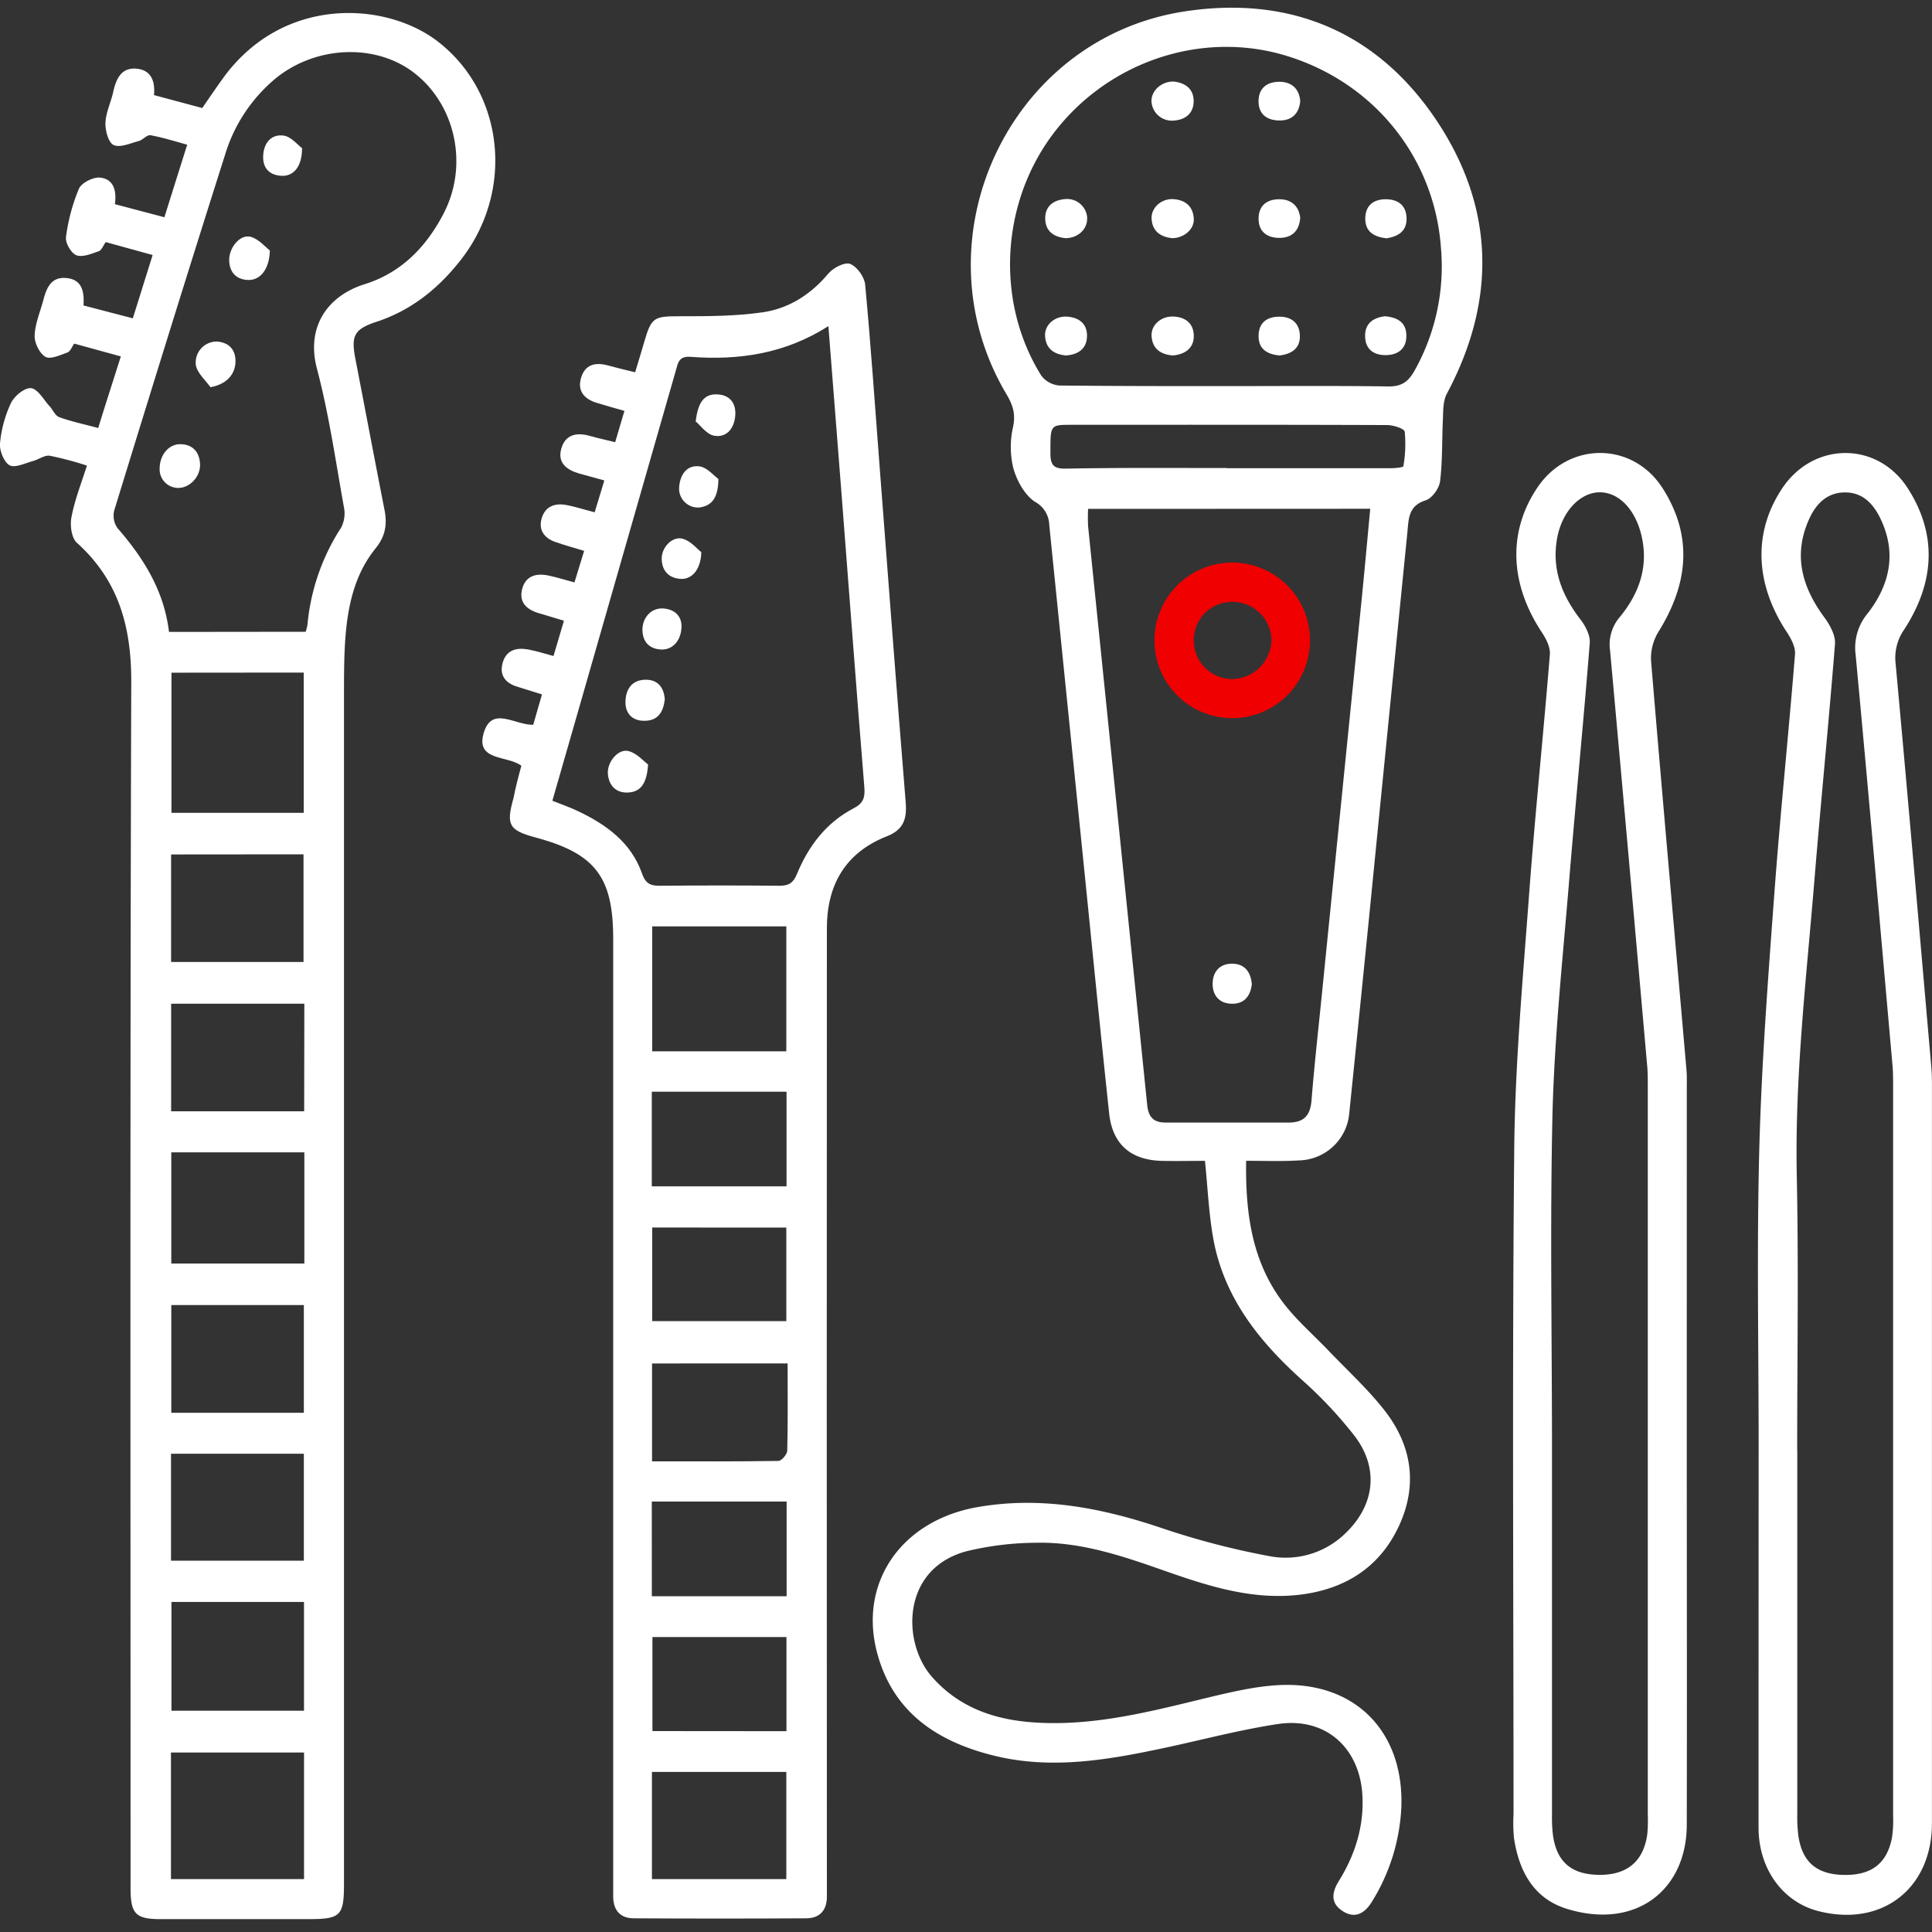
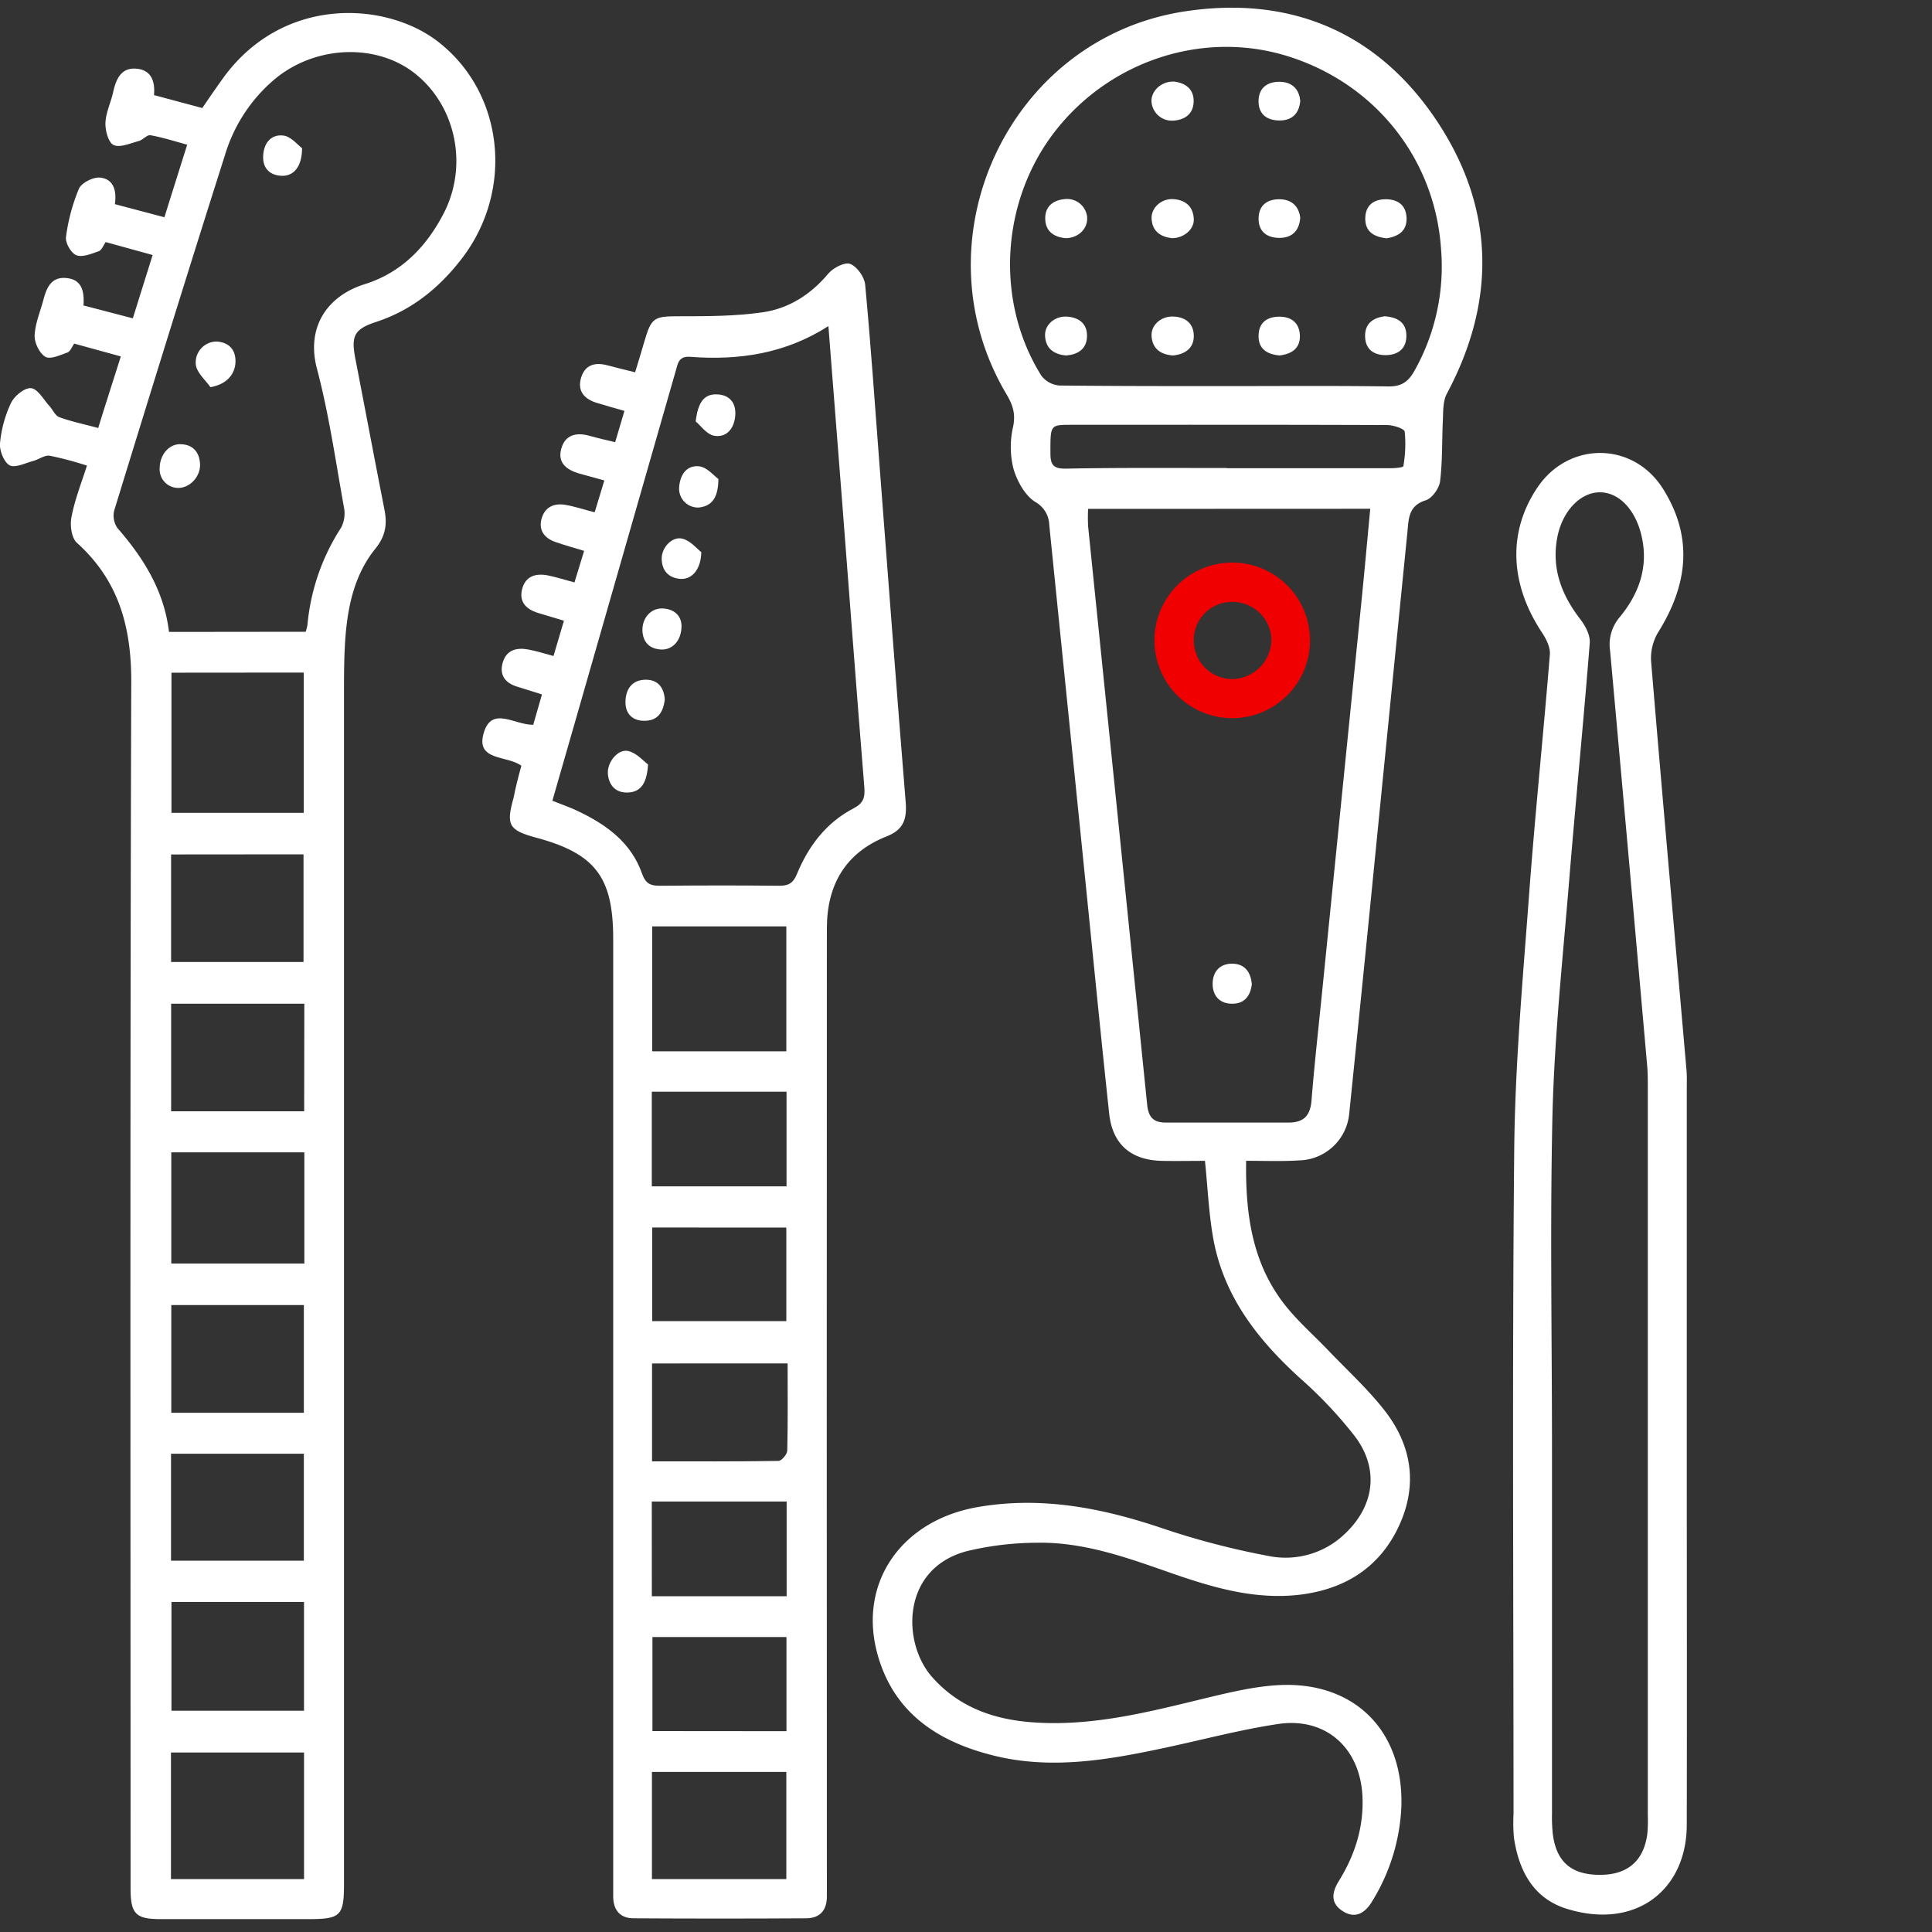
<svg xmlns="http://www.w3.org/2000/svg" id="Ebene_1" data-name="Ebene 1" viewBox="0 0 1000 1000">
  <rect x="0" y="0" width="1000" height="1000" fill="#333333" stroke="none" />
  <defs>
    <style>.cls-1{fill:#fff;}.cls-2{fill:#f00000;}</style>
  </defs>
  <path class="cls-1" d="M45,241a173,173,0,0,0-19.24-5.11c-2.65-.41-5.63,1.88-8.54,2.7-4.13,1.09-9.39,3.76-12.24,2.24S-.32,233.28,0,229.53a62.24,62.24,0,0,1,5.64-20.84c1.72-3.64,6.94-8,10.34-7.78s6.4,5.63,9.38,9c1.88,1.87,3.08,5.19,5.27,6,6.2,2.27,12.75,3.61,20.2,5.63,3.75-12.22,7.64-24.17,11.71-37.06l-24.12-6.63c-1.18,1.62-2,4.06-3.54,4.6-3.76,1.35-8.88,3.75-11.45,2.2-3.06-1.88-5.63-7.25-5.5-11,.26-6.23,2.91-12.33,4.54-18.48s4-12,11.88-11.26,9.38,6.55,8.86,14.19l25.54,6.66C72.27,153.5,75.5,143.19,79,132l-24.28-6.7c-1.24,1.71-2.09,4.19-3.61,4.73-3.75,1.31-8.41,3.29-11.6,2.07-2.7-1.06-5.78-6.42-5.35-9.39a97.09,97.09,0,0,1,6.7-25.05c1.34-3,7.31-6.07,10.87-5.73,6.93.64,8.77,6.55,7.73,13.74l25.64,6.78c4-12.84,7.79-24.83,11.79-37.54C90.1,73,84.08,71.13,77.92,70c-1.88-.32-3.92,2.4-6.1,3-4.33,1.15-9.61,3.57-13,2.07-2.7-1.22-4.39-7.51-4.24-11.49.21-5.35,2.82-10.56,4-15.93,1.5-6.76,4.13-12.82,12.12-12.09,7.51.68,9.69,6.46,9,13.66l25,6.7c3.76-5.51,7.51-11,11.39-16.34C147.21-2.33,199.76.88,226.52,21.41c34.33,26.43,39.89,77.1,12.26,112.76-11.64,15-25.75,26.44-44.07,32.45-11.41,3.75-13,7.28-10.83,18.76,5.07,26.17,10,52.35,15.13,78.49,1.48,7.51.53,13.63-4.67,20.06-10.55,13-14.19,29-15.5,45.37-.76,9.51-.77,19.1-.79,28.67V974.89c0,16.76-1.67,18.43-18.4,18.45H83.19c-13,0-15.61-2.74-15.61-16,0-208.32-.3-416.5.36-624.74,0-28.55-6.68-52.31-28.15-71.66-2.76-2.49-3.63-9-2.82-13.14C38.64,258.82,42,250.41,45,241Zm113.22,86a25.89,25.89,0,0,0,.92-3.59,110.65,110.65,0,0,1,17.44-50.33A16,16,0,0,0,178,262.46c-4.3-23.94-7.75-48.14-13.94-71.6-5.64-21.22,5-37.53,24.56-43.72,19.13-5.95,32.06-19.41,41-36.64,12.89-24.81,6.29-55.74-14.79-72.42-19.93-15.79-51.31-14.64-72.35,2.66a82.14,82.14,0,0,0-26,39.41C97,141.41,78,202.8,59.12,264.21a11.26,11.26,0,0,0,1.68,9.12c13.54,15.56,24.14,32.47,26.67,53.75ZM88.75,348.18v72.53h68.46V348.12Zm68.62,624.44V907.1H88.49v65.52Zm.16-376.17H88.66V654h68.87ZM88.75,829.18v56.3h68.6v-56.3Zm68.77-309.67H88.58v55.7h68.86Zm-69,232.94v55.37h68.75V752.45Zm68.75-21.19V675.5H88.66v55.76Zm-68.71-289v55.65H157.1V442.2Z" />
  <path class="cls-1" d="M645,600.83c-.45,28.47,3.38,54.42,21.36,76.21,6.44,7.79,14.11,14.55,21.11,21.87,9.8,10.25,20.37,19.91,29.07,31,14.12,18,17.42,38.42,7.68,59.65-9.93,21.6-27.78,32.84-50.86,35.79-24,3-46.47-3.89-68.67-11.66S560.27,798,536.42,798.53a156.85,156.85,0,0,0-36,4.35c-34,9-33.59,47.37-18.09,65,13.68,15.58,31.57,22,51.52,23.54,31.73,2.48,61.93-5.63,92.41-13,11.5-2.74,23.21-5.46,34.94-6.17,39.68-2.39,65.6,23.62,64.13,63.26a101.44,101.44,0,0,1-15,48.44c-3.55,6-8.52,9.39-15,5.46s-6.32-9.38-2.4-15.72c8.43-13.57,13.14-28.32,12.24-44.54-1.45-24.74-19.24-40.46-43.67-36.8-19.39,2.91-38.46,8-57.66,12.12-29.58,6.34-59.3,11.69-89.41,4.24-28.84-7.13-51.85-22-60.26-52.55C444,819.28,466.6,786.74,506.41,780c32.9-5.63,64.31.56,95.51,11.13a403.71,403.71,0,0,0,54.42,14.19,44.29,44.29,0,0,0,40.17-11.81c15-14.41,17.38-33.46,4.73-50.12a220,220,0,0,0-27.91-29.66c-22.22-20.12-40.11-42.79-45.44-73.19-2.23-12.75-2.78-25.79-4.2-39.68-7.51,0-14.9.15-22.35,0-16.05-.39-25.53-8.59-27.24-24.55-4.54-42.37-8.69-84.79-13-127.18q-9-88.68-18-177.36a14.05,14.05,0,0,0-7.32-12c-5.35-3.43-9.39-10.85-11.26-17.32a46.53,46.53,0,0,1-.15-21.51c1.39-6.63-.1-11.26-3.36-16.78-47.39-79.65.77-184.32,92.19-198.26,54.23-8.28,99.46,10.34,130.26,56.3,30.22,45.21,31.23,93.26,5.41,141.6-1.88,3.57-1.88,8.38-2,12.62-.56,10.88-.17,21.84-1.48,32.62-.44,3.75-4.17,8.91-7.51,9.94-8.8,2.76-8.75,9.39-9.38,16.14q-9.93,99.48-19.8,199-5.1,51.07-10.33,102.1a26.68,26.68,0,0,1-26,24.4C663.72,601.18,655,600.83,645,600.83ZM563.2,263.4a89.86,89.86,0,0,0,0,9q15.31,149.67,30.57,299.39c.7,6.85,3.57,9.23,9.7,9.25h63.44c7.83,0,11.26-3.46,11.92-11.38,1.5-18.76,3.62-37.53,5.5-56.3q10.18-101.24,20.4-202.5c1.57-15.71,3-31.46,4.5-47.52Zm71.11-63.55c28.15,0,56.13-.24,84.21.17,6.8.1,10.34-2.32,13.57-8.05a110.09,110.09,0,0,0,13.76-63.51c-3.31-46.84-34.69-85.9-80.37-99.69-43.16-13-91.08,2.74-119.45,39.28-28,36.11-31.1,87.85-7.06,126.36a13,13,0,0,0,9.38,5.13C577,199.85,605.67,199.85,634.31,199.85Zm.62,42.49h85.13c2.21,0,6.25-.41,6.32-1.05a66.38,66.38,0,0,0,.7-17.86c-.24-1.6-5.91-3.4-9.1-3.42-54.43-.21-108.86-.15-163.28-.13-11.26,0-11,0-11,14.69,0,5.84,1.4,8.09,7.84,8,27.68-.54,55.54-.32,83.35-.32Z" />
  <path class="cls-1" d="M269.86,396.35c-7.32-5.51-24-2.25-19.41-17.21,4.21-13.87,16.09-3.75,25.55-4,1.4-4.86,2.89-10,4.52-15.71l-12.8-4c-6.19-1.87-9.38-6-7.51-12.48s7.06-7.9,13.14-6.79c4.19.77,8.28,2.1,13.14,3.38,1.87-6.18,3.53-11.92,5.4-18.24l-13.51-4.08c-6-1.87-9.78-5.63-8.16-12.18,1.74-7,7.24-8.48,13.64-7.15,4.22.88,8.33,2.2,13.48,3.57,1.65-5.39,3.19-10.47,5-16.33-5.29-1.61-10.21-2.95-15-4.64-5.63-2-8.7-6.13-7-12.12s6.5-8.05,12.3-7.06c4.78.83,9.38,2.37,15.16,3.85l5-16.48c-4.69-1.29-8.8-2.38-12.87-3.54-6.55-1.88-11.54-5.5-9.39-13,2.07-7.21,7.87-8.46,14.64-6.55,4.11,1.17,8.3,2.07,13.23,3.29l4.79-16.2c-4.94-1.43-9.59-2.68-14.21-4.13-6.34-1.88-10.3-6-8.25-12.95s7.37-8.24,13.87-6.46c4.42,1.21,8.87,2.24,14.13,3.55,1.69-5.63,3.3-10.75,4.8-16,3.64-12.56,5.07-13,18.38-13,14.39,0,28.94,0,43.16-2.1,13.35-2,24.66-9.23,33.67-20,2.52-3,8.5-6.06,11.26-5,3.55,1.33,7.41,6.75,7.79,10.71,2.95,31.46,5.09,63,7.51,94.5,4.44,57.82,8.76,115.65,13.47,173.43.7,8.66-1.07,14.23-9.79,17.65-21.38,8.4-31,25.16-31,47.57q-.13,246.66,0,493.35v7.84c0,7.06-3.55,11.13-10.47,11.27q-44.75.27-89.49,0c-6.94,0-10.54-4.08-10.64-11.08V486c0-32.15-9.27-44.26-40.31-52.55-13.72-3.75-15.22-6.46-11.26-20.48C266.89,407.37,268.36,401.83,269.86,396.35Zm16.05,18.11c5.19,2.09,9.38,3.49,13.13,5.33,14.79,7,27.67,16.29,33.3,32.43,1.87,5.33,4.58,6.29,9.38,6.25,20.65-.18,41.14-.22,61.71,0,4.75,0,7.11-1.37,9-5.93,6-14.6,15.2-26.78,29.43-34.17,5.07-2.63,5.95-5.63,5.52-10.91-4.06-50-7.79-100-11.66-150-2.25-29.15-4.56-58.3-6.94-88.66-22.52,14.37-46.49,17.79-71.49,15.89-5.95-.45-6.42,3.29-7.51,7.21q-20.43,71.43-40.95,142.78C301.3,361.05,293.68,387.42,285.91,414.46ZM407,544.17V479.49H337.57v64.68Zm0,428.43V917.14H337.44V972.6ZM337.39,826.21h69.77v-49H337.37Zm70.3-120.49H337.5v50.67c22.13,0,43.78.14,65.42-.22,1.62,0,4.51-3.42,4.56-5.29.36-14.81.19-29.58.19-45.25Zm-.62,190.34V847.34H337.7V896Zm-69.7-282h69.74v-49H337.37Zm.2,21.3v48.44H407V635.4Z" />
-   <path class="cls-1" d="M910.27,748.34c0-51.05-1-102.11.32-153.12,1.16-44.3,4.54-88.55,7.81-132.75,3.06-41.29,7.37-82.58,10.7-123.87.3-3.75-2.11-8.18-4.34-11.58-16.46-25-17.4-51.57-2.31-74.24,16.27-24.4,49.57-24.49,65.22.28,15.48,24.4,13.31,49-2,72.69a25.51,25.51,0,0,0-4.51,17.6c6.4,69.56,12.39,139.17,18.47,208.78.26,2.87.34,5.78.34,8.67V943.66c0,34-26,54-58.91,45.49-18.49-4.8-30.82-22-30.84-43.16Q910.22,847.09,910.27,748.34Zm20,2.59v188a78.44,78.44,0,0,0,.56,11.26c2,13.68,9.56,20.05,23.67,20.27s22.17-5.89,24.76-19.18a58.91,58.91,0,0,0,.61-11.26V562.34c0-3.76,0-7.51-.35-11.27-6.27-70.73-12.43-141.49-19.05-212.2a27.7,27.7,0,0,1,6.27-21.42c11.61-15,15.16-31.68,6.3-49.58-3.75-7.51-9.23-13-18-13-9.12,0-14.89,5.63-18.51,13.53-8.59,18.77-3.9,35.38,7.79,51.22,2.87,3.88,5.82,9.29,5.46,13.76C946.51,374.7,942.36,416,939,457.27c-4.17,50.26-10,100.35-9,151C931,655.78,930.22,703.37,930.22,750.93Z" />
  <path class="cls-1" d="M873.07,745.13c0,66.42.14,132.84,0,199.26,0,33.78-26.27,54.63-62,43.64-17.33-5.32-24.94-19.67-27.46-36.86A85.23,85.23,0,0,1,783.4,939c0-114.57-.73-229.13.36-343.69.41-44.27,4.46-88.53,7.73-132.73,3.06-41.28,7.39-82.57,10.72-123.86.3-3.76-2-8.2-4.26-11.58-16.67-25.28-17.51-52.29-2-75.07,16.21-23.74,49.36-23.5,64.75.84,15.93,25.17,12.87,49.89-2.44,74.36a26.17,26.17,0,0,0-3.66,15c5.87,70.49,12.16,140.93,18.31,211.4.29,3.17.17,6.38.17,9.57Q873.08,654.22,873.07,745.13Zm-69.76,5.16V939.12a78.76,78.76,0,0,0,.45,10.41c1.88,14.21,9.59,20.76,24,20.89s23-7,24.88-21.11a72.65,72.65,0,0,0,.26-9.56V563c0-3.47,0-7-.24-10.43q-9.5-107.83-19.27-215.68a21.79,21.79,0,0,1,5-17.49c10-12.16,15-26.07,11.26-42.06-3.17-13.74-11.88-22.69-21.85-22.52s-19.27,9.85-21.81,23.66c-2.92,16,2.33,29.54,12,42.08,2.62,3.38,5.18,8.28,4.86,12.26-3.23,41-7.3,82-10.66,123-3.27,39.84-7.51,79.7-8.6,119.64C802.23,633.67,803.31,692,803.31,750.29Z" />
  <path class="cls-1" d="M82.65,242.19c.13-6.94,4.88-12.46,10.87-12.27,6.27.17,9.57,4,10,9.89.51,6.8-5.33,12.91-11.5,12.74a9.62,9.62,0,0,1-9.39-9.86C82.63,242.53,82.64,242.36,82.65,242.19Z" />
-   <path class="cls-1" d="M139.67,129.64c-.21,9.91-5.11,15.43-11.13,15.28s-9.63-3.75-9.91-9.8c-.32-6.9,5.74-14.15,11.26-12.51C134.07,123.85,137.42,127.94,139.67,129.64Z" />
  <path class="cls-1" d="M108.91,200.4c-2.63-3.75-6.68-7.17-7.51-11.26a10.85,10.85,0,0,1,11.11-12.35c5.91.58,9.38,4,9.38,10.21C121.84,193.87,117.07,199,108.91,200.4Z" />
-   <path class="cls-1" d="M156.35,76.7c0,9.7-4.48,14.56-10.55,14.3s-9.72-3.75-9.6-9.89c.13-6.57,3.75-11.8,10.52-10.94C150.7,70.68,154.17,75.12,156.35,76.7Z" />
+   <path class="cls-1" d="M156.35,76.7c0,9.7-4.48,14.56-10.55,14.3s-9.72-3.75-9.6-9.89c.13-6.57,3.75-11.8,10.52-10.94C150.7,70.68,154.17,75.12,156.35,76.7" />
  <path class="cls-2" d="M678.06,331.08a40.26,40.26,0,1,1-40.63-39.88,40.26,40.26,0,0,1,40.63,39.88Zm-40.39-19.52a19.69,19.69,0,0,0-19.78,19.59v.3a20,20,0,0,0,19.76,20.05A20.64,20.64,0,0,0,658.09,331a20.14,20.14,0,0,0-20.42-19.46Z" />
  <path class="cls-1" d="M647.94,509.52c-.79,6.27-4.11,10.27-10.68,10-6.14-.2-9.56-4.24-9.61-10.15,0-6.38,3.62-10.59,10.11-10.57S647.45,503.12,647.94,509.52Z" />
  <path class="cls-1" d="M607.58,42.21c5.86.69,10.33,3.75,10.25,10.24s-4.54,9.69-10.75,10A10.57,10.57,0,0,1,596,52.41c0-.2,0-.4,0-.6C596.31,46.48,601.49,42.07,607.58,42.21Z" />
  <path class="cls-1" d="M606.61,123.28c-5.8-.67-10.14-3.43-10.55-10-.37-5.76,5.18-10.68,11.41-10.21s10.19,3.9,10.44,10.36C618.13,118.72,612.69,123.32,606.61,123.28Z" />
  <path class="cls-1" d="M607.13,184c-6.11-.49-10.49-3.19-11.07-9.76-.52-5.84,4.77-10.66,11.26-10.4s10.57,3.75,10.59,10.08S613.33,183.4,607.13,184Z" />
  <path class="cls-1" d="M717.66,123.36c-6.35-.75-11-3.27-11-10.16s4.32-10.06,10.6-10.07,10.66,3.11,10.78,9.92S723.44,122.44,717.66,123.36Z" />
  <path class="cls-1" d="M551.69,123.28c-5.79-.49-10.43-3.24-10.67-9.76s3.92-9.93,10.21-10.47a10.44,10.44,0,0,1,11.47,9.29c0,.26,0,.52,0,.79C562.75,118.67,558,123.15,551.69,123.28Z" />
  <path class="cls-1" d="M551.83,184c-6.55-.58-10.61-3.76-10.91-10.21-.28-5.84,5.28-10.44,11.64-9.89s10.36,4,10.06,10.51S557.63,183.53,551.83,184Z" />
  <path class="cls-1" d="M673,112.68c-.52,7.21-4.65,10.49-10.87,10.45s-10.73-3.13-10.69-10,4.43-10,10.69-10S672.26,106.6,673,112.68Z" />
  <path class="cls-1" d="M673,52.36c-.64,6.81-4.67,10.13-11,10s-10.66-3.3-10.58-10.12,4.63-9.92,10.79-9.91S672.5,45.77,673,52.36Z" />
  <path class="cls-1" d="M716.68,163.69c6.66.52,11.17,3.15,11.26,9.95s-4.26,10.06-10.47,10.17-10.79-2.84-10.9-9.72S710.92,164.5,716.68,163.69Z" />
  <path class="cls-1" d="M662.16,184c-6-.64-10.73-3.08-10.73-10s4.22-10,10.56-10.09,10.66,3.19,10.83,9.85S668.41,183.3,662.16,184Z" />
  <path class="cls-1" d="M335.43,395.7c-.6,9.55-3.6,14.28-10.53,14.52-6,.21-9.7-3.51-10.26-9.55s5.27-13.36,10.75-11.9C329.65,389.88,333,393.88,335.43,395.7Z" />
  <path class="cls-1" d="M371.84,247.9c-.11,9.83-3.38,14-10.09,14.79a9.78,9.78,0,0,1-10.24-9.3c0-.34,0-.67,0-1,.43-6.48,3.75-11.79,10.51-11C366,241.91,369.53,246.29,371.84,247.9Z" />
  <path class="cls-1" d="M360.09,218.13c1.11-9.38,4-14.32,11.1-14,6.45.24,9.91,4.45,9.38,11s-4.39,11.56-11,10.39C365.65,224.76,362.4,220,360.09,218.13Z" />
  <path class="cls-1" d="M344.09,361.91c-.72,6.7-3.59,11.26-10.7,11.17-6.14,0-9.76-3.85-9.65-9.8.11-6.25,3.06-11.26,10.19-11.46C340.5,351.69,343.6,355.78,344.09,361.91Z" />
  <path class="cls-1" d="M363,285.81c-.26,9.38-5.18,14.38-11.13,13.8s-9.25-4.32-9.38-10.33,5.63-12,11-10.39C357.65,280.09,360.88,284.18,363,285.81Z" />
  <path class="cls-1" d="M352.76,323.91c0,7.69-4.7,12.65-10.74,12.27s-9.38-4-9.51-10.15c0-6.51,4.73-11.49,10.73-11.09S352.62,318.82,352.76,323.91Z" />
</svg>